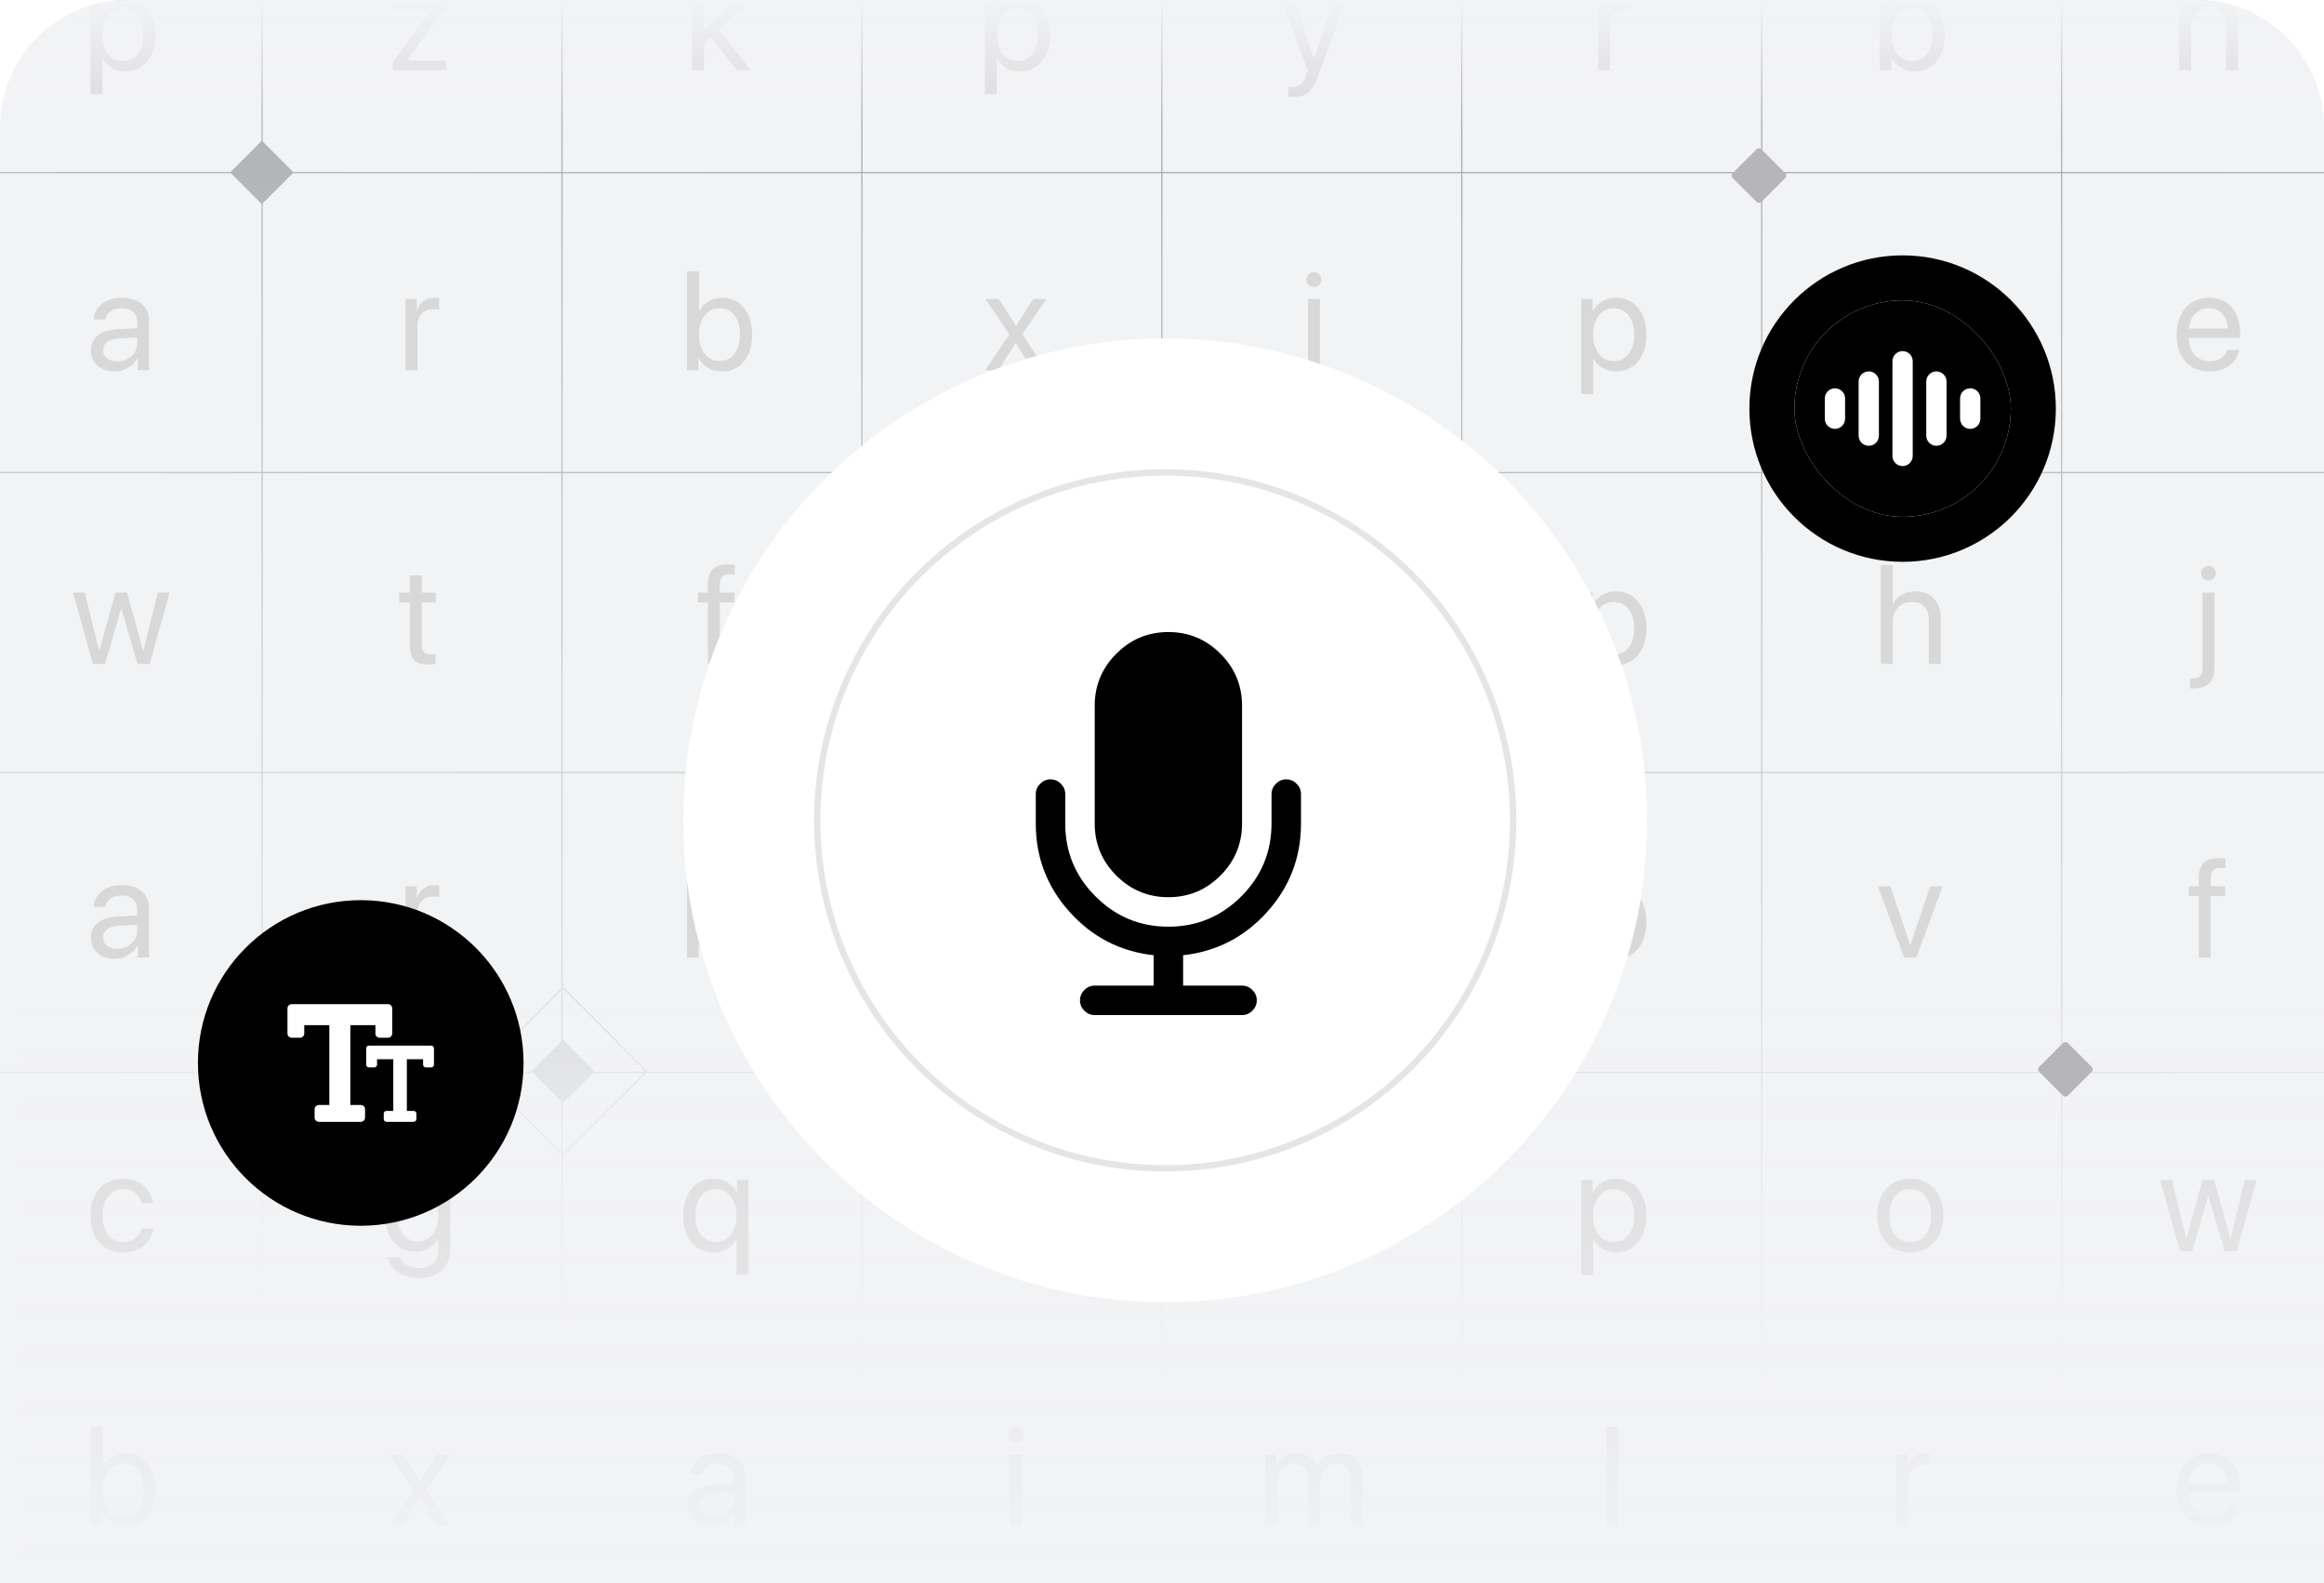
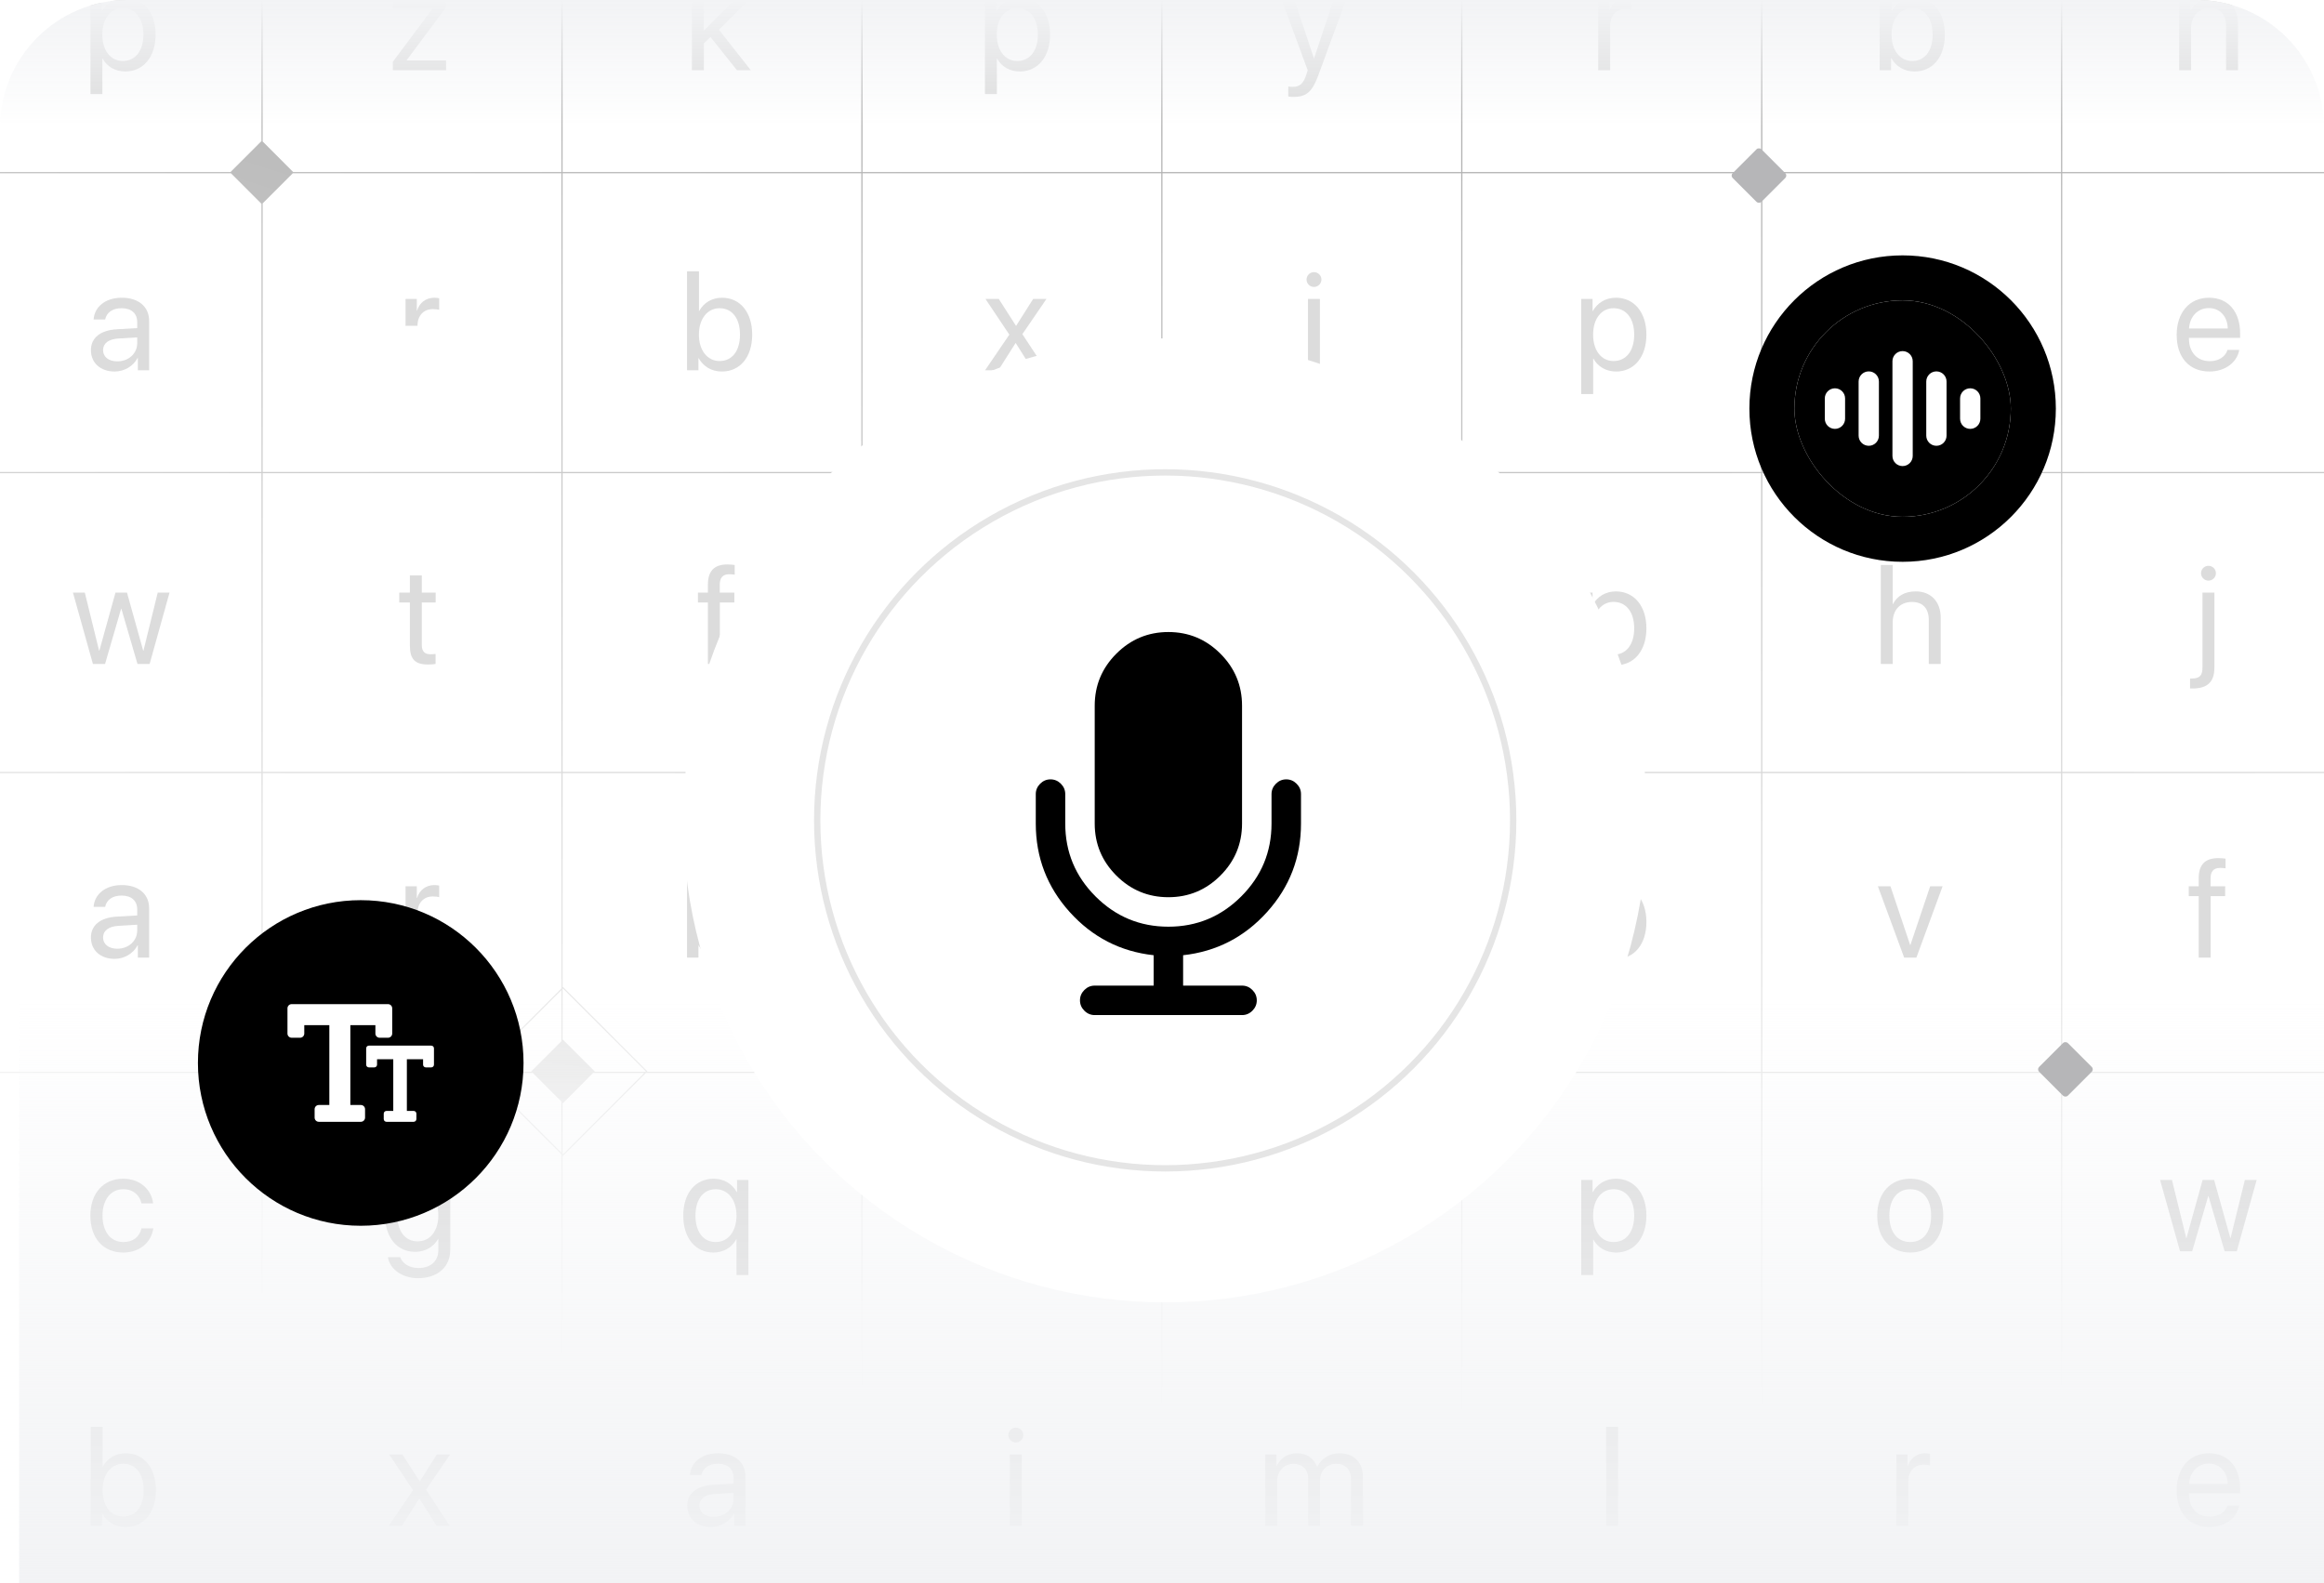
<svg xmlns="http://www.w3.org/2000/svg" width="364" height="248" viewBox="0 0 364 248" fill="none">
  <g clip-path="url(#clip0_12_508)">
-     <path d="M0 20C0 8.954 8.954 0 20 0H344C355.046 0 364 8.954 364 20V248H0V20Z" fill="#F2F3F5" />
    <path fill-rule="evenodd" clip-rule="evenodd" d="M40.95 -19.836H-5.836V26.95H36.103L40.95 22.103V-19.836ZM45.926 26.95L41.142 22.165V-19.836H87.927V26.95H45.926ZM41.142 31.855L45.855 27.142H87.927V73.927H41.142V31.855ZM36.174 27.142L40.95 31.917V73.927H-5.836V27.142H36.174ZM-6 -20V26.977V27.114V73.954V74.091V120.931V121.068V167.909V168.046V214.886V215.023V262H40.977H41.114H87.954H88.091H134.931H135.068H181.909H182.046H228.886H229.023H275.863H276H322.84H322.977H369.817H369.954H416.794H416.931H463.909L463.909 215.023V168.046V167.909V120.931V74.091V27.114V26.977V-20H416.931H416.795H369.954H369.817H322.977H322.84H276H275.863H229.023H228.886H182.046H181.909H135.068H134.931H88.091H87.954H41.114H40.977H-6ZM88.119 -19.836H134.904V26.95H88.119V-19.836ZM181.881 -19.836H135.096V26.95H181.881V-19.836ZM182.073 -19.836H228.858V26.95H182.073V-19.836ZM275.836 -19.836H229.05V26.95H275.836V-19.836ZM276.027 -19.836H322.813V26.95H276.027V-19.836ZM369.79 -19.836H323.004V26.95H369.79V-19.836ZM369.982 -19.836H416.767V26.95H369.982V-19.836ZM463.744 -19.836H416.959V26.95H463.744V-19.836ZM88.119 27.142H134.904V73.927H88.119V27.142ZM181.881 27.142H135.096V73.927H177.175L181.881 69.221V27.142ZM186.704 73.927L182.073 69.296V27.142H228.858V73.927H186.704ZM182.073 78.973L186.911 74.135L186.895 74.119H228.858V120.904H182.073V78.973ZM176.984 74.119L176.968 74.135L181.881 79.048V120.904H135.096V74.119H176.984ZM275.836 27.142H229.05V73.927H275.836V27.142ZM276.027 27.142H322.813V73.927H276.027V27.142ZM369.79 27.142H323.004V73.927H369.79V27.142ZM369.982 27.142H416.767V60.947L416.688 61.027L403.787 73.927H369.982V27.142ZM403.596 74.119H369.982V116.295L370.139 116.138L374.905 120.904H416.767V87.322L416.688 87.243L403.707 74.262L403.58 74.135L403.596 74.119ZM416.767 87.068L403.833 74.135L403.849 74.119H411.859L411.843 74.135L416.767 79.059V87.068ZM416.959 87.225V120.904H463.744V74.119H430.034L430.05 74.135L429.923 74.262L416.959 87.225ZM429.78 74.119L429.796 74.135L416.959 86.972V78.962L421.786 74.135L421.77 74.119H429.78ZM429.842 73.927H463.744V27.142H416.959V61.044L429.842 73.927ZM416.959 61.298L429.588 73.927H421.579L416.959 69.307V61.298ZM416.767 61.201L404.041 73.927H412.05L416.767 69.21V61.201ZM369.982 125.924L370.139 126.082L375.111 121.11L375.097 121.096H416.767V167.881H369.982V125.924ZM365.181 121.096L365.167 121.11L369.79 125.733V167.881H323.004V121.096H365.181ZM369.79 116.487L365.373 120.904H323.004V74.119H369.79V116.487ZM-5.836 74.119H40.95V120.904H-5.836V74.119ZM87.927 74.119H41.142V120.904H87.927V74.119ZM88.119 74.119H134.904V120.904H88.119V74.119ZM275.836 74.119H229.05V120.904H275.836V74.119ZM276.027 74.119H322.813V120.904H276.027V74.119ZM-5.836 121.096H40.95V167.881H-5.836V121.096ZM87.927 121.096H41.142V167.881H75L74.939 167.82L75.066 167.693L87.927 154.832V121.096ZM87.927 155.086L75.193 167.82L75.254 167.881H83.263L83.202 167.82L87.927 163.096V155.086ZM88.119 162.904V154.895L88.174 154.839L101.155 167.82L101.094 167.881H93.085L93.146 167.82L88.174 162.849L88.119 162.904ZM88.119 172.737L88.174 172.792L92.893 168.073H100.903L88.174 180.802L88.119 180.746V172.737ZM83.455 168.073L87.927 172.545V180.554L75.446 168.073H83.455ZM75.192 168.073H41.142V214.858H87.927V180.808L75.192 168.073ZM88.119 181V214.858H134.904V168.073H101.156L88.301 180.928L88.174 181.055L88.119 181ZM101.348 167.881H134.904V121.096H88.119V154.641L88.174 154.585L88.301 154.712L101.282 167.693L101.409 167.82L101.348 167.881ZM181.881 121.096H135.096V167.881H181.881V121.096ZM182.073 121.096H228.858V167.881H182.073V121.096ZM275.836 121.096H229.05V167.881H275.836V121.096ZM276.027 121.096H322.813V167.881H276.027V121.096ZM463.744 121.096H416.959V167.881H463.744V121.096ZM-5.836 168.073H40.95V214.858H-5.836V168.073ZM181.881 168.073H135.096V214.858H181.881V168.073ZM182.073 168.073H228.858V214.858H182.073V168.073ZM275.836 168.073H229.05V214.858H275.836V168.073ZM276.027 168.073H322.813V214.858H276.027V168.073ZM369.79 168.073H323.004V214.858H369.79V168.073ZM369.982 168.073H416.767V214.858H369.982V168.073ZM463.744 168.073H416.959V214.858H463.744V168.073ZM-5.836 215.05H40.95V261.836H-5.836V215.05ZM87.927 215.05H41.142V261.836H87.927V215.05ZM88.119 215.05H134.904V261.836H88.119V215.05ZM181.881 215.05H135.096V261.836H181.881V215.05ZM182.073 215.05H228.858V261.836H182.073V215.05ZM275.836 215.05H229.05V261.836H275.836V215.05ZM276.027 215.05H322.813V261.836H276.027V215.05ZM369.79 215.05H323.004V261.836H369.79V215.05ZM369.982 215.05H416.767V261.836H369.982V215.05ZM463.744 215.05H416.959V261.836H463.744V215.05Z" fill="url(#paint0_radial_12_508)" fill-opacity="0.6" />
    <path d="M18.377 56.603C20.139 56.603 21.492 55.368 21.492 53.757V52.844L18.506 53.026C17.002 53.123 16.143 53.789 16.143 54.842C16.143 55.905 17.034 56.603 18.377 56.603ZM17.958 58.193C15.734 58.193 14.241 56.851 14.241 54.842C14.241 52.93 15.713 51.727 18.291 51.576L21.492 51.394V50.459C21.492 49.095 20.59 48.278 19.043 48.278C17.604 48.278 16.701 48.955 16.465 50.051H14.66C14.789 48.117 16.443 46.635 19.086 46.635C21.707 46.635 23.361 48.053 23.361 50.276V58H21.589V56.077H21.546C20.88 57.355 19.462 58.193 17.958 58.193Z" fill="#CDCDCD" fill-opacity="0.7" />
-     <path d="M63.519 58V46.828H65.281V48.654H65.324C65.689 47.419 66.721 46.635 68.031 46.635C68.353 46.635 68.633 46.688 68.783 46.71V48.525C68.633 48.472 68.235 48.418 67.784 48.418C66.334 48.418 65.388 49.46 65.388 51.039V58H63.519Z" fill="#CDCDCD" fill-opacity="0.7" />
+     <path d="M63.519 58V46.828H65.281V48.654H65.324C65.689 47.419 66.721 46.635 68.031 46.635C68.353 46.635 68.633 46.688 68.783 46.71V48.525C68.633 48.472 68.235 48.418 67.784 48.418C66.334 48.418 65.388 49.46 65.388 51.039H63.519Z" fill="#CDCDCD" fill-opacity="0.7" />
    <path d="M113.066 58.193C111.433 58.193 110.155 57.398 109.435 56.109H109.392V58H107.609V42.499H109.478V48.697H109.521C110.219 47.419 111.519 46.635 113.098 46.635C115.913 46.635 117.814 48.912 117.814 52.414C117.814 55.927 115.923 58.193 113.066 58.193ZM112.701 48.278C110.81 48.278 109.467 49.933 109.467 52.414C109.467 54.906 110.81 56.55 112.701 56.55C114.677 56.55 115.902 54.971 115.902 52.414C115.902 49.879 114.677 48.278 112.701 48.278Z" fill="#CDCDCD" fill-opacity="0.7" />
    <path d="M159.1 53.746H159.057L156.361 58H154.288L158.09 52.414L154.352 46.828H156.436L159.121 51.018H159.164L161.818 46.828H163.902L160.131 52.339L163.848 58H161.775L159.1 53.746Z" fill="#CDCDCD" fill-opacity="0.7" />
    <path d="M204.865 58V46.828H206.735V58H204.865ZM205.8 44.948C205.166 44.948 204.64 44.422 204.64 43.788C204.64 43.144 205.166 42.628 205.8 42.628C206.445 42.628 206.971 43.144 206.971 43.788C206.971 44.422 206.445 44.948 205.8 44.948Z" fill="#CDCDCD" fill-opacity="0.7" />
    <path d="M253.091 46.635C255.938 46.635 257.871 48.912 257.871 52.414C257.871 55.916 255.948 58.193 253.134 58.193C251.533 58.193 250.244 57.409 249.578 56.185H249.535V61.727H247.666V46.828H249.438V48.719H249.481C250.169 47.462 251.469 46.635 253.091 46.635ZM252.726 56.55C254.713 56.55 255.959 54.949 255.959 52.414C255.959 49.89 254.713 48.278 252.726 48.278C250.813 48.278 249.524 49.933 249.524 52.414C249.524 54.906 250.813 56.55 252.726 56.55Z" fill="#CDCDCD" fill-opacity="0.7" />
    <path d="M291.573 58V46.828H293.335V48.611H293.378C293.904 47.43 295.043 46.635 296.547 46.635C298.072 46.635 299.2 47.408 299.683 48.762H299.726C300.349 47.43 301.66 46.635 303.228 46.635C305.441 46.635 306.87 48.074 306.87 50.287V58H305.001V50.717C305.001 49.191 304.152 48.289 302.68 48.289C301.198 48.289 300.156 49.385 300.156 50.899V58H298.287V50.513C298.287 49.17 297.385 48.289 295.999 48.289C294.516 48.289 293.442 49.449 293.442 50.996V58H291.573Z" fill="#CDCDCD" fill-opacity="0.7" />
    <path d="M345.954 48.257C344.203 48.257 342.978 49.6 342.86 51.458H348.929C348.886 49.589 347.715 48.257 345.954 48.257ZM348.886 54.799H350.723C350.401 56.754 348.51 58.193 346.072 58.193C342.871 58.193 340.926 55.97 340.926 52.457C340.926 48.987 342.903 46.635 345.986 46.635C349.005 46.635 350.863 48.826 350.863 52.21V52.919H342.849V53.026C342.849 55.164 344.106 56.571 346.115 56.571C347.533 56.571 348.575 55.852 348.886 54.799Z" fill="#CDCDCD" fill-opacity="0.7" />
    <path d="M19.666 239.193C18.033 239.193 16.755 238.398 16.035 237.109H15.992V239H14.209V223.499H16.078V229.697H16.121C16.819 228.419 18.119 227.635 19.698 227.635C22.513 227.635 24.414 229.912 24.414 233.414C24.414 236.927 22.523 239.193 19.666 239.193ZM19.301 229.278C17.41 229.278 16.067 230.933 16.067 233.414C16.067 235.906 17.41 237.55 19.301 237.55C21.277 237.55 22.502 235.971 22.502 233.414C22.502 230.879 21.277 229.278 19.301 229.278Z" fill="#CDCDCD" fill-opacity="0.7" />
    <path d="M65.7 234.746H65.657L62.961 239H60.888L64.69 233.414L60.952 227.828H63.036L65.722 232.018H65.764L68.418 227.828H70.502L66.731 233.339L70.448 239H68.375L65.7 234.746Z" fill="#CDCDCD" fill-opacity="0.7" />
    <path d="M111.777 237.604C113.539 237.604 114.892 236.368 114.892 234.757V233.844L111.906 234.026C110.402 234.123 109.543 234.789 109.543 235.842C109.543 236.905 110.434 237.604 111.777 237.604ZM111.358 239.193C109.134 239.193 107.641 237.851 107.641 235.842C107.641 233.93 109.113 232.727 111.691 232.576L114.892 232.394V231.459C114.892 230.095 113.99 229.278 112.443 229.278C111.004 229.278 110.101 229.955 109.865 231.051H108.06C108.189 229.117 109.843 227.635 112.486 227.635C115.107 227.635 116.761 229.053 116.761 231.276V239H114.989V237.077H114.946C114.28 238.355 112.862 239.193 111.358 239.193Z" fill="#CDCDCD" fill-opacity="0.7" />
    <path d="M158.165 239V227.828H160.035V239H158.165ZM159.1 225.948C158.466 225.948 157.94 225.422 157.94 224.788C157.94 224.144 158.466 223.628 159.1 223.628C159.745 223.628 160.271 224.144 160.271 224.788C160.271 225.422 159.745 225.948 159.1 225.948Z" fill="#CDCDCD" fill-opacity="0.7" />
    <path d="M198.173 239V227.828H199.935V229.611H199.978C200.504 228.43 201.643 227.635 203.147 227.635C204.672 227.635 205.8 228.408 206.283 229.762H206.326C206.949 228.43 208.26 227.635 209.828 227.635C212.041 227.635 213.47 229.074 213.47 231.287V239H211.601V231.717C211.601 230.191 210.752 229.289 209.28 229.289C207.798 229.289 206.756 230.385 206.756 231.899V239H204.887V231.513C204.887 230.17 203.985 229.289 202.599 229.289C201.116 229.289 200.042 230.449 200.042 231.996V239H198.173Z" fill="#CDCDCD" fill-opacity="0.7" />
    <path d="M251.565 239V223.499H253.435V239H251.565Z" fill="#CDCDCD" fill-opacity="0.7" />
    <path d="M297.019 239V227.828H298.781V229.654H298.824C299.189 228.419 300.221 227.635 301.531 227.635C301.853 227.635 302.133 227.688 302.283 227.71V229.525C302.133 229.472 301.735 229.418 301.284 229.418C299.834 229.418 298.888 230.46 298.888 232.039V239H297.019Z" fill="#CDCDCD" fill-opacity="0.7" />
    <path d="M345.954 229.257C344.203 229.257 342.978 230.6 342.86 232.458H348.929C348.886 230.589 347.715 229.257 345.954 229.257ZM348.886 235.799H350.723C350.401 237.754 348.51 239.193 346.072 239.193C342.871 239.193 340.926 236.97 340.926 233.457C340.926 229.987 342.903 227.635 345.986 227.635C349.005 227.635 350.863 229.826 350.863 233.21V233.919H342.849V234.026C342.849 236.164 344.106 237.571 346.115 237.571C347.533 237.571 348.575 236.852 348.886 235.799Z" fill="#CDCDCD" fill-opacity="0.7" />
    <path d="M26.552 92.828L23.436 104H21.535L19.011 95.353H18.968L16.454 104H14.553L11.427 92.828H13.285L15.52 101.916H15.562L18.087 92.828H19.892L22.427 101.916H22.47L24.704 92.828H26.552Z" fill="#CDCDCD" fill-opacity="0.7" />
    <path d="M64.196 90.132H66.065V92.828H68.235V94.364H66.065V101.003C66.065 102.023 66.495 102.485 67.451 102.485C67.666 102.485 68.096 102.453 68.224 102.432V104C67.999 104.054 67.483 104.086 67.043 104.086C64.991 104.086 64.196 103.248 64.196 101.1V94.364H62.531V92.828H64.196V90.132Z" fill="#CDCDCD" fill-opacity="0.7" />
    <path d="M110.875 104V94.364H109.317V92.828H110.875V91.582C110.875 89.434 111.874 88.413 113.936 88.413C114.355 88.413 114.806 88.456 115.075 88.499V90.014C114.849 89.981 114.538 89.949 114.226 89.949C113.216 89.949 112.733 90.486 112.733 91.593V92.828H115.021V94.364H112.744V104H110.875Z" fill="#CDCDCD" fill-opacity="0.7" />
    <path d="M159.1 99.746H159.057L156.361 104H154.288L158.09 98.414L154.352 92.828H156.436L159.121 97.018H159.164L161.818 92.828H163.902L160.131 98.339L163.848 104H161.775L159.1 99.746Z" fill="#CDCDCD" fill-opacity="0.7" />
    <path d="M204.865 104V92.828H206.735V104H204.865ZM205.8 90.948C205.166 90.948 204.64 90.422 204.64 89.788C204.64 89.144 205.166 88.628 205.8 88.628C206.445 88.628 206.971 89.144 206.971 89.788C206.971 90.422 206.445 90.948 205.8 90.948Z" fill="#CDCDCD" fill-opacity="0.7" />
    <path d="M253.091 92.635C255.938 92.635 257.871 94.912 257.871 98.414C257.871 101.916 255.948 104.193 253.134 104.193C251.533 104.193 250.244 103.409 249.578 102.185H249.535V107.728H247.666V92.828H249.438V94.719H249.481C250.169 93.462 251.469 92.635 253.091 92.635ZM252.726 102.55C254.713 102.55 255.959 100.949 255.959 98.414C255.959 95.89 254.713 94.278 252.726 94.278C250.813 94.278 249.524 95.933 249.524 98.414C249.524 100.906 250.813 102.55 252.726 102.55Z" fill="#CDCDCD" fill-opacity="0.7" />
    <path d="M294.581 104V88.499H296.45V94.611H296.493C297.116 93.365 298.341 92.635 300.038 92.635C302.487 92.635 303.97 94.289 303.97 96.781V104H302.1V97.125C302.1 95.353 301.209 94.289 299.458 94.289C297.599 94.289 296.45 95.557 296.45 97.49V104H294.581Z" fill="#CDCDCD" fill-opacity="0.7" />
    <path d="M346.835 92.828V104.548C346.835 106.814 345.76 107.846 343.376 107.846C343.343 107.846 343.043 107.846 343.021 107.835V106.277C343.043 106.277 343.3 106.277 343.311 106.277C344.525 106.277 344.965 105.815 344.965 104.569V92.828H346.835ZM345.9 90.948C345.266 90.948 344.74 90.422 344.74 89.788C344.74 89.144 345.266 88.628 345.9 88.628C346.545 88.628 347.071 89.144 347.071 89.788C347.071 90.422 346.545 90.948 345.9 90.948Z" fill="#CDCDCD" fill-opacity="0.7" />
    <path d="M18.377 148.604C20.139 148.604 21.492 147.368 21.492 145.757V144.844L18.506 145.026C17.002 145.123 16.143 145.789 16.143 146.842C16.143 147.905 17.034 148.604 18.377 148.604ZM17.958 150.193C15.734 150.193 14.241 148.851 14.241 146.842C14.241 144.93 15.713 143.727 18.291 143.576L21.492 143.394V142.459C21.492 141.095 20.59 140.278 19.043 140.278C17.604 140.278 16.701 140.955 16.465 142.051H14.66C14.789 140.117 16.443 138.635 19.086 138.635C21.707 138.635 23.361 140.053 23.361 142.276V150H21.589V148.077H21.546C20.88 149.355 19.462 150.193 17.958 150.193Z" fill="#CDCDCD" fill-opacity="0.7" />
    <path d="M63.519 150V138.828H65.281V140.654H65.324C65.689 139.419 66.721 138.635 68.031 138.635C68.353 138.635 68.633 138.688 68.783 138.71V140.525C68.633 140.472 68.235 140.418 67.784 140.418C66.334 140.418 65.388 141.46 65.388 143.039V150H63.519Z" fill="#CDCDCD" fill-opacity="0.7" />
    <path d="M113.066 150.193C111.433 150.193 110.155 149.398 109.435 148.109H109.392V150H107.609V134.499H109.478V140.697H109.521C110.219 139.419 111.519 138.635 113.098 138.635C115.913 138.635 117.814 140.912 117.814 144.414C117.814 147.927 115.923 150.193 113.066 150.193ZM112.701 140.278C110.81 140.278 109.467 141.933 109.467 144.414C109.467 146.906 110.81 148.55 112.701 148.55C114.677 148.55 115.902 146.971 115.902 144.414C115.902 141.879 114.677 140.278 112.701 140.278Z" fill="#CDCDCD" fill-opacity="0.7" />
    <path d="M159.1 145.746H159.057L156.361 150H154.288L158.09 144.414L154.352 138.828H156.436L159.121 143.018H159.164L161.818 138.828H163.902L160.131 144.339L163.848 150H161.775L159.1 145.746Z" fill="#CDCDCD" fill-opacity="0.7" />
    <path d="M204.865 150V138.828H206.735V150H204.865ZM205.8 136.948C205.166 136.948 204.64 136.422 204.64 135.788C204.64 135.144 205.166 134.628 205.8 134.628C206.445 134.628 206.971 135.144 206.971 135.788C206.971 136.422 206.445 136.948 205.8 136.948Z" fill="#CDCDCD" fill-opacity="0.7" />
    <path d="M253.091 138.635C255.938 138.635 257.871 140.912 257.871 144.414C257.871 147.916 255.948 150.193 253.134 150.193C251.533 150.193 250.244 149.409 249.578 148.185H249.535V153.728H247.666V138.828H249.438V140.719H249.481C250.169 139.462 251.469 138.635 253.091 138.635ZM252.726 148.55C254.713 148.55 255.959 146.949 255.959 144.414C255.959 141.89 254.713 140.278 252.726 140.278C250.813 140.278 249.524 141.933 249.524 144.414C249.524 146.906 250.813 148.55 252.726 148.55Z" fill="#CDCDCD" fill-opacity="0.7" />
    <path d="M304.26 138.828L300.156 150H298.244L294.13 138.828H296.096L299.179 148.013H299.221L302.315 138.828H304.26Z" fill="#CDCDCD" fill-opacity="0.7" />
    <path d="M344.375 150V140.364H342.817V138.828H344.375V137.582C344.375 135.434 345.374 134.413 347.436 134.413C347.855 134.413 348.306 134.456 348.575 134.499V136.014C348.349 135.981 348.038 135.949 347.726 135.949C346.716 135.949 346.233 136.486 346.233 137.593V138.828H348.521V140.364H346.244V150H344.375Z" fill="#CDCDCD" fill-opacity="0.7" />
    <path d="M23.984 188.491H22.158C21.89 187.277 20.944 186.278 19.301 186.278C17.367 186.278 16.057 187.879 16.057 190.414C16.057 193.014 17.389 194.55 19.322 194.55C20.848 194.55 21.847 193.744 22.169 192.401H24.006C23.716 194.625 21.847 196.193 19.311 196.193C16.218 196.193 14.155 194.013 14.155 190.414C14.155 186.891 16.207 184.635 19.29 184.635C22.083 184.635 23.748 186.482 23.984 188.491Z" fill="#CDCDCD" fill-opacity="0.7" />
    <path d="M65.41 194.442C67.354 194.442 68.654 192.831 68.654 190.371C68.654 187.911 67.354 186.278 65.41 186.278C63.487 186.278 62.23 187.868 62.23 190.371C62.23 192.874 63.487 194.442 65.41 194.442ZM65.474 200.211C63.014 200.211 61.07 198.825 60.759 196.924H62.681C63.047 197.944 64.153 198.621 65.55 198.621C67.483 198.621 68.654 197.504 68.654 195.839V194.077H68.611C67.924 195.291 66.602 196.086 65.034 196.086C62.187 196.086 60.318 193.841 60.318 190.371C60.318 186.869 62.187 184.635 65.077 184.635C66.656 184.635 67.967 185.408 68.708 186.708H68.74V184.828H70.523V195.774C70.523 198.438 68.557 200.211 65.474 200.211Z" fill="#CDCDCD" fill-opacity="0.7" />
    <path d="M111.777 184.635C113.399 184.635 114.677 185.43 115.397 186.719H115.44V184.828H117.223V199.728H115.354V194.131H115.311C114.613 195.409 113.313 196.193 111.734 196.193C108.909 196.193 107.018 193.916 107.018 190.414C107.018 186.901 108.909 184.635 111.777 184.635ZM112.11 194.55C114.022 194.55 115.354 192.906 115.354 190.414C115.354 187.922 114.022 186.278 112.11 186.278C110.155 186.278 108.93 187.857 108.93 190.414C108.93 192.96 110.155 194.55 112.11 194.55Z" fill="#CDCDCD" fill-opacity="0.7" />
    <path d="M159.1 191.746H159.057L156.361 196H154.288L158.09 190.414L154.352 184.828H156.436L159.121 189.018H159.164L161.818 184.828H163.902L160.131 190.339L163.848 196H161.775L159.1 191.746Z" fill="#CDCDCD" fill-opacity="0.7" />
    <path d="M204.865 196V184.828H206.735V196H204.865ZM205.8 182.948C205.166 182.948 204.64 182.422 204.64 181.788C204.64 181.144 205.166 180.628 205.8 180.628C206.445 180.628 206.971 181.144 206.971 181.788C206.971 182.422 206.445 182.948 205.8 182.948Z" fill="#CDCDCD" fill-opacity="0.7" />
    <path d="M253.091 184.635C255.938 184.635 257.871 186.912 257.871 190.414C257.871 193.916 255.948 196.193 253.134 196.193C251.533 196.193 250.244 195.409 249.578 194.185H249.535V199.728H247.666V184.828H249.438V186.719H249.481C250.169 185.462 251.469 184.635 253.091 184.635ZM252.726 194.55C254.713 194.55 255.959 192.949 255.959 190.414C255.959 187.89 254.713 186.278 252.726 186.278C250.813 186.278 249.524 187.933 249.524 190.414C249.524 192.906 250.813 194.55 252.726 194.55Z" fill="#CDCDCD" fill-opacity="0.7" />
    <path d="M299.2 196.193C296.106 196.193 294.022 193.97 294.022 190.414C294.022 186.848 296.106 184.635 299.2 184.635C302.283 184.635 304.367 186.848 304.367 190.414C304.367 193.97 302.283 196.193 299.2 196.193ZM299.2 194.55C301.177 194.55 302.466 193.046 302.466 190.414C302.466 187.782 301.177 186.278 299.2 186.278C297.223 186.278 295.924 187.782 295.924 190.414C295.924 193.046 297.223 194.55 299.2 194.55Z" fill="#CDCDCD" fill-opacity="0.7" />
    <path d="M353.452 184.828L350.337 196H348.435L345.911 187.353H345.868L343.354 196H341.453L338.327 184.828H340.185L342.42 193.916H342.463L344.987 184.828H346.792L349.327 193.916H349.37L351.604 184.828H353.452Z" fill="#CDCDCD" fill-opacity="0.7" />
    <path d="M19.591 -0.365C22.438 -0.365 24.371 1.912 24.371 5.414C24.371 8.916 22.448 11.193 19.634 11.193C18.033 11.193 16.744 10.409 16.078 9.185H16.035V14.727H14.166V-0.172H15.938V1.719H15.981C16.669 0.462 17.969 -0.365 19.591 -0.365ZM19.226 9.55C21.213 9.55 22.459 7.949 22.459 5.414C22.459 2.89 21.213 1.278 19.226 1.278C17.314 1.278 16.024 2.933 16.024 5.414C16.024 7.906 17.314 9.55 19.226 9.55Z" fill="#CDCDCD" fill-opacity="0.7" />
    <path d="M61.532 11V9.668L67.719 1.396V1.364H61.543V-0.172H69.836V1.192L63.691 9.432V9.464H69.868V11H61.532Z" fill="#CDCDCD" fill-opacity="0.7" />
    <path d="M110.241 4.791L115.182 -0.172H117.449L112.604 4.651L117.599 11H115.429L111.283 5.801L110.241 6.789V11H108.372V-4.501H110.241V4.791Z" fill="#CDCDCD" fill-opacity="0.7" />
    <path d="M159.691 -0.365C162.538 -0.365 164.471 1.912 164.471 5.414C164.471 8.916 162.548 11.193 159.734 11.193C158.133 11.193 156.844 10.409 156.178 9.185H156.135V14.727H154.266V-0.172H156.038V1.719H156.081C156.769 0.462 158.069 -0.365 159.691 -0.365ZM159.326 9.55C161.313 9.55 162.559 7.949 162.559 5.414C162.559 2.89 161.313 1.278 159.326 1.278C157.413 1.278 156.124 2.933 156.124 5.414C156.124 7.906 157.413 9.55 159.326 9.55Z" fill="#CDCDCD" fill-opacity="0.7" />
    <path d="M202.588 15.179C202.362 15.179 201.987 15.157 201.782 15.114V13.546C201.987 13.589 202.277 13.6 202.513 13.6C203.555 13.6 204.135 13.095 204.565 11.795L204.822 11.011L200.697 -0.172H202.695L205.789 9.131H205.821L208.915 -0.172H210.881L206.487 11.784C205.531 14.395 204.608 15.179 202.588 15.179Z" fill="#CDCDCD" fill-opacity="0.7" />
    <path d="M250.319 11V-0.172H252.081V1.654H252.124C252.489 0.419 253.521 -0.365 254.831 -0.365C255.153 -0.365 255.433 -0.312 255.583 -0.29V1.525C255.433 1.472 255.035 1.418 254.584 1.418C253.134 1.418 252.188 2.46 252.188 4.039V11H250.319Z" fill="#CDCDCD" fill-opacity="0.7" />
    <path d="M299.866 11.193C298.233 11.193 296.955 10.398 296.235 9.109H296.192V11H294.409V-4.501H296.278V1.697H296.321C297.019 0.419 298.319 -0.365 299.898 -0.365C302.713 -0.365 304.614 1.912 304.614 5.414C304.614 8.927 302.723 11.193 299.866 11.193ZM299.501 1.278C297.61 1.278 296.267 2.933 296.267 5.414C296.267 7.906 297.61 9.55 299.501 9.55C301.477 9.55 302.702 7.971 302.702 5.414C302.702 2.879 301.477 1.278 299.501 1.278Z" fill="#CDCDCD" fill-opacity="0.7" />
    <path d="M341.313 11V-0.172H343.075V1.611H343.118C343.741 0.408 344.933 -0.365 346.663 -0.365C349.112 -0.365 350.53 1.214 350.53 3.749V11H348.661V4.082C348.661 2.277 347.812 1.289 346.093 1.289C344.332 1.289 343.182 2.535 343.182 4.426V11H341.313Z" fill="#CDCDCD" fill-opacity="0.7" />
    <rect x="3" y="156" width="400" height="93" fill="url(#paint1_linear_12_508)" />
    <rect x="403" y="20" width="409" height="20" transform="rotate(-180 403 20)" fill="url(#paint2_linear_12_508)" />
    <g filter="url(#filter0_d_12_508)">
      <circle cx="182.5" cy="128.5" r="75.5" fill="white" />
    </g>
    <circle cx="182.5" cy="128.5" r="54.505" fill="white" stroke="#E5E5E5" stroke-width="0.991" />
    <path d="M182.999 140.537C186.173 140.537 188.889 139.408 191.148 137.149C193.407 134.89 194.537 132.173 194.537 129V110.539C194.537 107.366 193.408 104.649 191.148 102.39C188.889 100.13 186.173 99 182.999 99C179.826 99 177.11 100.13 174.85 102.39C172.591 104.649 171.461 107.366 171.461 110.539V129C171.461 132.173 172.591 134.89 174.85 137.149C177.11 139.408 179.826 140.537 182.999 140.537Z" fill="black" />
    <path d="M203.083 122.762C202.628 122.305 202.086 122.077 201.461 122.077C200.836 122.077 200.295 122.305 199.838 122.762C199.382 123.219 199.154 123.76 199.154 124.384V129C199.154 133.447 197.573 137.251 194.411 140.412C191.251 143.573 187.447 145.154 183 145.154C178.552 145.154 174.748 143.573 171.587 140.412C168.426 137.252 166.846 133.447 166.846 129V124.384C166.846 123.76 166.618 123.219 166.161 122.762C165.704 122.305 165.164 122.077 164.538 122.077C163.913 122.077 163.372 122.305 162.916 122.762C162.459 123.219 162.23 123.76 162.23 124.384V129C162.23 134.312 164.004 138.934 167.549 142.864C171.094 146.794 175.475 149.047 180.692 149.624V154.384H171.461C170.836 154.384 170.295 154.613 169.839 155.069C169.382 155.526 169.153 156.067 169.153 156.692C169.153 157.316 169.382 157.858 169.839 158.314C170.295 158.771 170.836 159 171.461 159H194.537C195.162 159 195.704 158.771 196.16 158.314C196.617 157.858 196.846 157.316 196.846 156.692C196.846 156.067 196.617 155.526 196.16 155.069C195.704 154.613 195.162 154.384 194.537 154.384H185.308V149.624C190.524 149.047 194.904 146.794 198.45 142.864C201.996 138.934 203.77 134.312 203.77 129V124.384C203.77 123.76 203.541 123.219 203.083 122.762Z" fill="black" />
    <g filter="url(#filter1_d_12_508)">
      <circle cx="298" cy="64" r="24" fill="black" />
    </g>
    <g clip-path="url(#clip1_12_508)">
      <rect x="281.049" y="47.05" width="33.9" height="33.9" rx="16.95" fill="white" />
      <path d="M309.98 52.015C306.779 48.813 302.522 47.05 297.995 47.05C293.467 47.05 289.211 48.813 286.009 52.015C282.808 55.216 281.045 59.473 281.045 64C281.045 68.528 282.808 72.784 286.009 75.986C289.211 79.187 293.467 80.95 297.995 80.95C302.522 80.95 306.779 79.187 309.98 75.986C313.182 72.784 314.945 68.528 314.945 64C314.945 59.473 313.182 55.216 309.98 52.015ZM288.99 65.589C288.99 66.467 288.279 67.178 287.401 67.178C286.524 67.178 285.812 66.467 285.812 65.589V62.411C285.812 61.533 286.524 60.822 287.401 60.822C288.279 60.822 288.99 61.533 288.99 62.411V65.589ZM294.287 68.238C294.287 69.115 293.576 69.827 292.698 69.827C291.82 69.827 291.109 69.115 291.109 68.238V59.763C291.109 58.885 291.82 58.173 292.698 58.173C293.576 58.173 294.287 58.885 294.287 59.763V68.238ZM299.584 71.416C299.584 72.293 298.873 73.005 297.995 73.005C297.117 73.005 296.406 72.293 296.406 71.416V56.584C296.406 55.707 297.117 54.995 297.995 54.995C298.873 54.995 299.584 55.707 299.584 56.584V71.416ZM304.881 68.238C304.881 69.115 304.169 69.827 303.292 69.827C302.414 69.827 301.703 69.115 301.703 68.238V59.763C301.703 58.885 302.414 58.173 303.292 58.173C304.169 58.173 304.881 58.885 304.881 59.763V68.238ZM308.589 67.178C307.711 67.178 307 66.467 307 65.589V62.411C307 61.533 307.711 60.822 308.589 60.822C309.466 60.822 310.178 61.533 310.178 62.411V65.589C310.178 66.467 309.466 67.178 308.589 67.178Z" fill="black" />
    </g>
    <g filter="url(#filter2_d_12_508)">
      <circle cx="56.5" cy="166.5" r="25.5" fill="black" />
    </g>
    <path d="M60.772 157.284H45.684C45.32 157.284 45.025 157.579 45.025 157.942V161.892C45.025 162.255 45.32 162.55 45.684 162.55H47C47.364 162.55 47.658 162.255 47.658 161.892V160.575H51.582V173.083H49.936C49.573 173.083 49.278 173.378 49.278 173.741V175.058C49.278 175.421 49.573 175.716 49.936 175.716H56.519C56.883 175.716 57.178 175.421 57.178 175.058V173.741C57.178 173.378 56.883 173.083 56.519 173.083H54.873V160.575H58.797V161.892C58.797 162.255 59.092 162.55 59.455 162.55H60.772C61.135 162.55 61.43 162.255 61.43 161.892V157.942C61.43 157.579 61.135 157.284 60.772 157.284Z" fill="white" />
    <path d="M67.544 163.785H57.778C57.665 163.785 57.556 163.83 57.476 163.909C57.397 163.989 57.352 164.098 57.352 164.211V166.768C57.352 166.881 57.397 166.989 57.476 167.069C57.556 167.149 57.665 167.194 57.778 167.194H58.63C58.743 167.194 58.851 167.149 58.931 167.069C59.011 166.989 59.056 166.881 59.056 166.768V165.915H61.596V174.012H60.53C60.417 174.012 60.309 174.057 60.229 174.136C60.149 174.216 60.104 174.325 60.104 174.438V175.29C60.104 175.403 60.149 175.511 60.229 175.591C60.309 175.671 60.417 175.716 60.53 175.716H64.792C64.905 175.716 65.013 175.671 65.093 175.591C65.173 175.511 65.218 175.403 65.218 175.29V174.438C65.218 174.325 65.173 174.216 65.093 174.136C65.013 174.057 64.905 174.012 64.792 174.012H63.726V165.915H66.266V166.768C66.266 166.881 66.311 166.989 66.391 167.069C66.471 167.149 66.579 167.194 66.692 167.194H67.544C67.657 167.194 67.766 167.149 67.846 167.069C67.926 166.989 67.971 166.881 67.971 166.768V164.211C67.971 163.975 67.78 163.785 67.544 163.785Z" fill="white" />
    <rect x="319" y="167.5" width="6.364" height="6.364" rx="0.53" transform="rotate(-45 319 167.5)" fill="#B6B6B8" />
    <rect x="271" y="27.5" width="6.364" height="6.364" rx="0.53" transform="rotate(-45 271 27.5)" fill="#B6B6B8" />
  </g>
  <defs>
    <filter id="filter0_d_12_508" x="83" y="29" width="199" height="199" filterUnits="userSpaceOnUse" color-interpolation-filters="sRGB">
      <feFlood flood-opacity="0" result="BackgroundImageFix" />
      <feColorMatrix in="SourceAlpha" type="matrix" values="0 0 0 0 0 0 0 0 0 0 0 0 0 0 0 0 0 0 127 0" result="hardAlpha" />
      <feOffset />
      <feGaussianBlur stdDeviation="12" />
      <feComposite in2="hardAlpha" operator="out" />
      <feColorMatrix type="matrix" values="0 0 0 0 0 0 0 0 0 0 0 0 0 0 0 0 0 0 0.06 0" />
      <feBlend mode="normal" in2="BackgroundImageFix" result="effect1_dropShadow_12_508" />
      <feBlend mode="normal" in="SourceGraphic" in2="effect1_dropShadow_12_508" result="shape" />
    </filter>
    <filter id="filter1_d_12_508" x="254.138" y="20.138" width="87.724" height="87.724" filterUnits="userSpaceOnUse" color-interpolation-filters="sRGB">
      <feFlood flood-opacity="0" result="BackgroundImageFix" />
      <feColorMatrix in="SourceAlpha" type="matrix" values="0 0 0 0 0 0 0 0 0 0 0 0 0 0 0 0 0 0 127 0" result="hardAlpha" />
      <feOffset />
      <feGaussianBlur stdDeviation="9.931" />
      <feComposite in2="hardAlpha" operator="out" />
      <feColorMatrix type="matrix" values="0 0 0 0 0 0 0 0 0 0 0 0 0 0 0 0 0 0 0.09 0" />
      <feBlend mode="normal" in2="BackgroundImageFix" result="effect1_dropShadow_12_508" />
      <feBlend mode="normal" in="SourceGraphic" in2="effect1_dropShadow_12_508" result="shape" />
    </filter>
    <filter id="filter2_d_12_508" x="9.897" y="119.897" width="93.207" height="93.207" filterUnits="userSpaceOnUse" color-interpolation-filters="sRGB">
      <feFlood flood-opacity="0" result="BackgroundImageFix" />
      <feColorMatrix in="SourceAlpha" type="matrix" values="0 0 0 0 0 0 0 0 0 0 0 0 0 0 0 0 0 0 127 0" result="hardAlpha" />
      <feOffset />
      <feGaussianBlur stdDeviation="10.552" />
      <feComposite in2="hardAlpha" operator="out" />
      <feColorMatrix type="matrix" values="0 0 0 0 0 0 0 0 0 0 0 0 0 0 0 0 0 0 0.09 0" />
      <feBlend mode="normal" in2="BackgroundImageFix" result="effect1_dropShadow_12_508" />
      <feBlend mode="normal" in="SourceGraphic" in2="effect1_dropShadow_12_508" result="shape" />
    </filter>
    <radialGradient id="paint0_radial_12_508" cx="0" cy="0" r="1" gradientUnits="userSpaceOnUse" gradientTransform="translate(228.954 -178.279) rotate(90) scale(404.748 674.449)">
      <stop />
      <stop offset="1" stop-opacity="0" />
    </radialGradient>
    <linearGradient id="paint1_linear_12_508" x1="203" y1="156" x2="203" y2="249" gradientUnits="userSpaceOnUse">
      <stop stop-color="#F2F3F5" stop-opacity="0" />
      <stop offset="1" stop-color="#F2F3F5" />
    </linearGradient>
    <linearGradient id="paint2_linear_12_508" x1="607.5" y1="20" x2="607.5" y2="40" gradientUnits="userSpaceOnUse">
      <stop stop-color="#F2F3F5" stop-opacity="0" />
      <stop offset="1" stop-color="#F2F3F5" />
    </linearGradient>
    <clipPath id="clip0_12_508">
      <path d="M0 20C0 8.954 8.954 0 20 0H344C355.046 0 364 8.954 364 20V248H0V20Z" fill="white" />
    </clipPath>
    <clipPath id="clip1_12_508">
      <rect x="281.049" y="47.05" width="33.9" height="33.9" rx="16.95" fill="white" />
    </clipPath>
  </defs>
</svg>